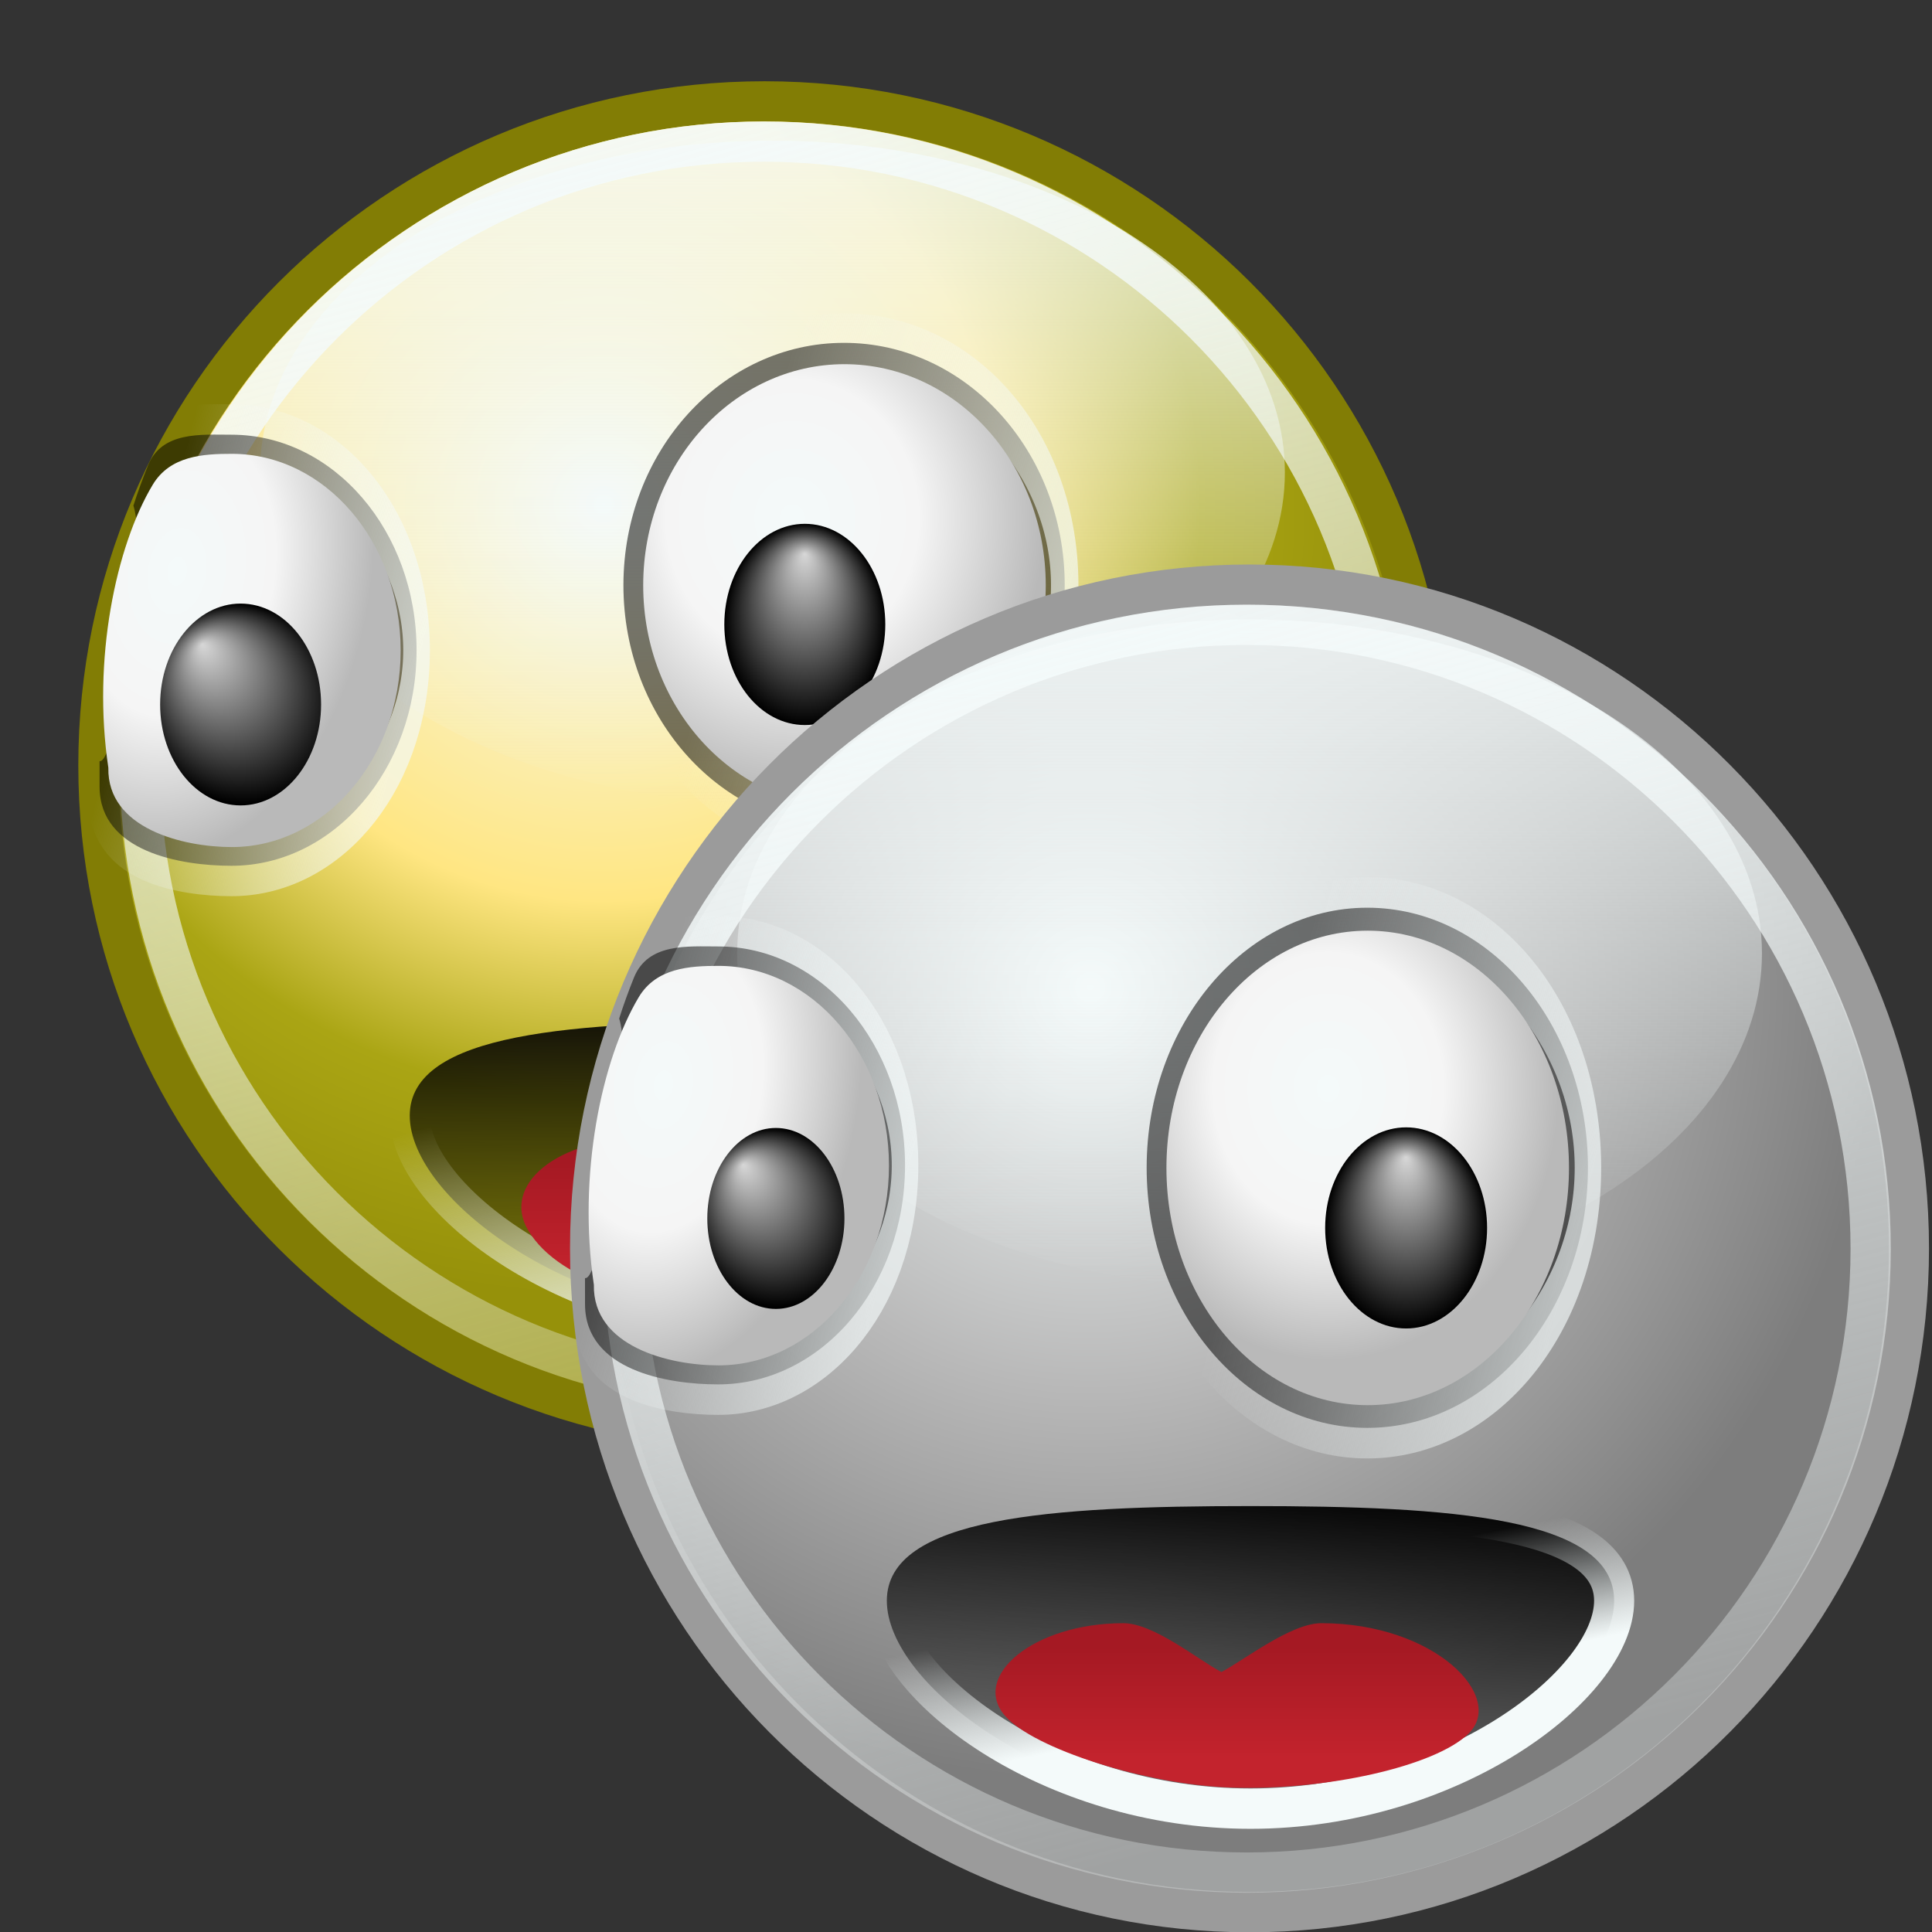
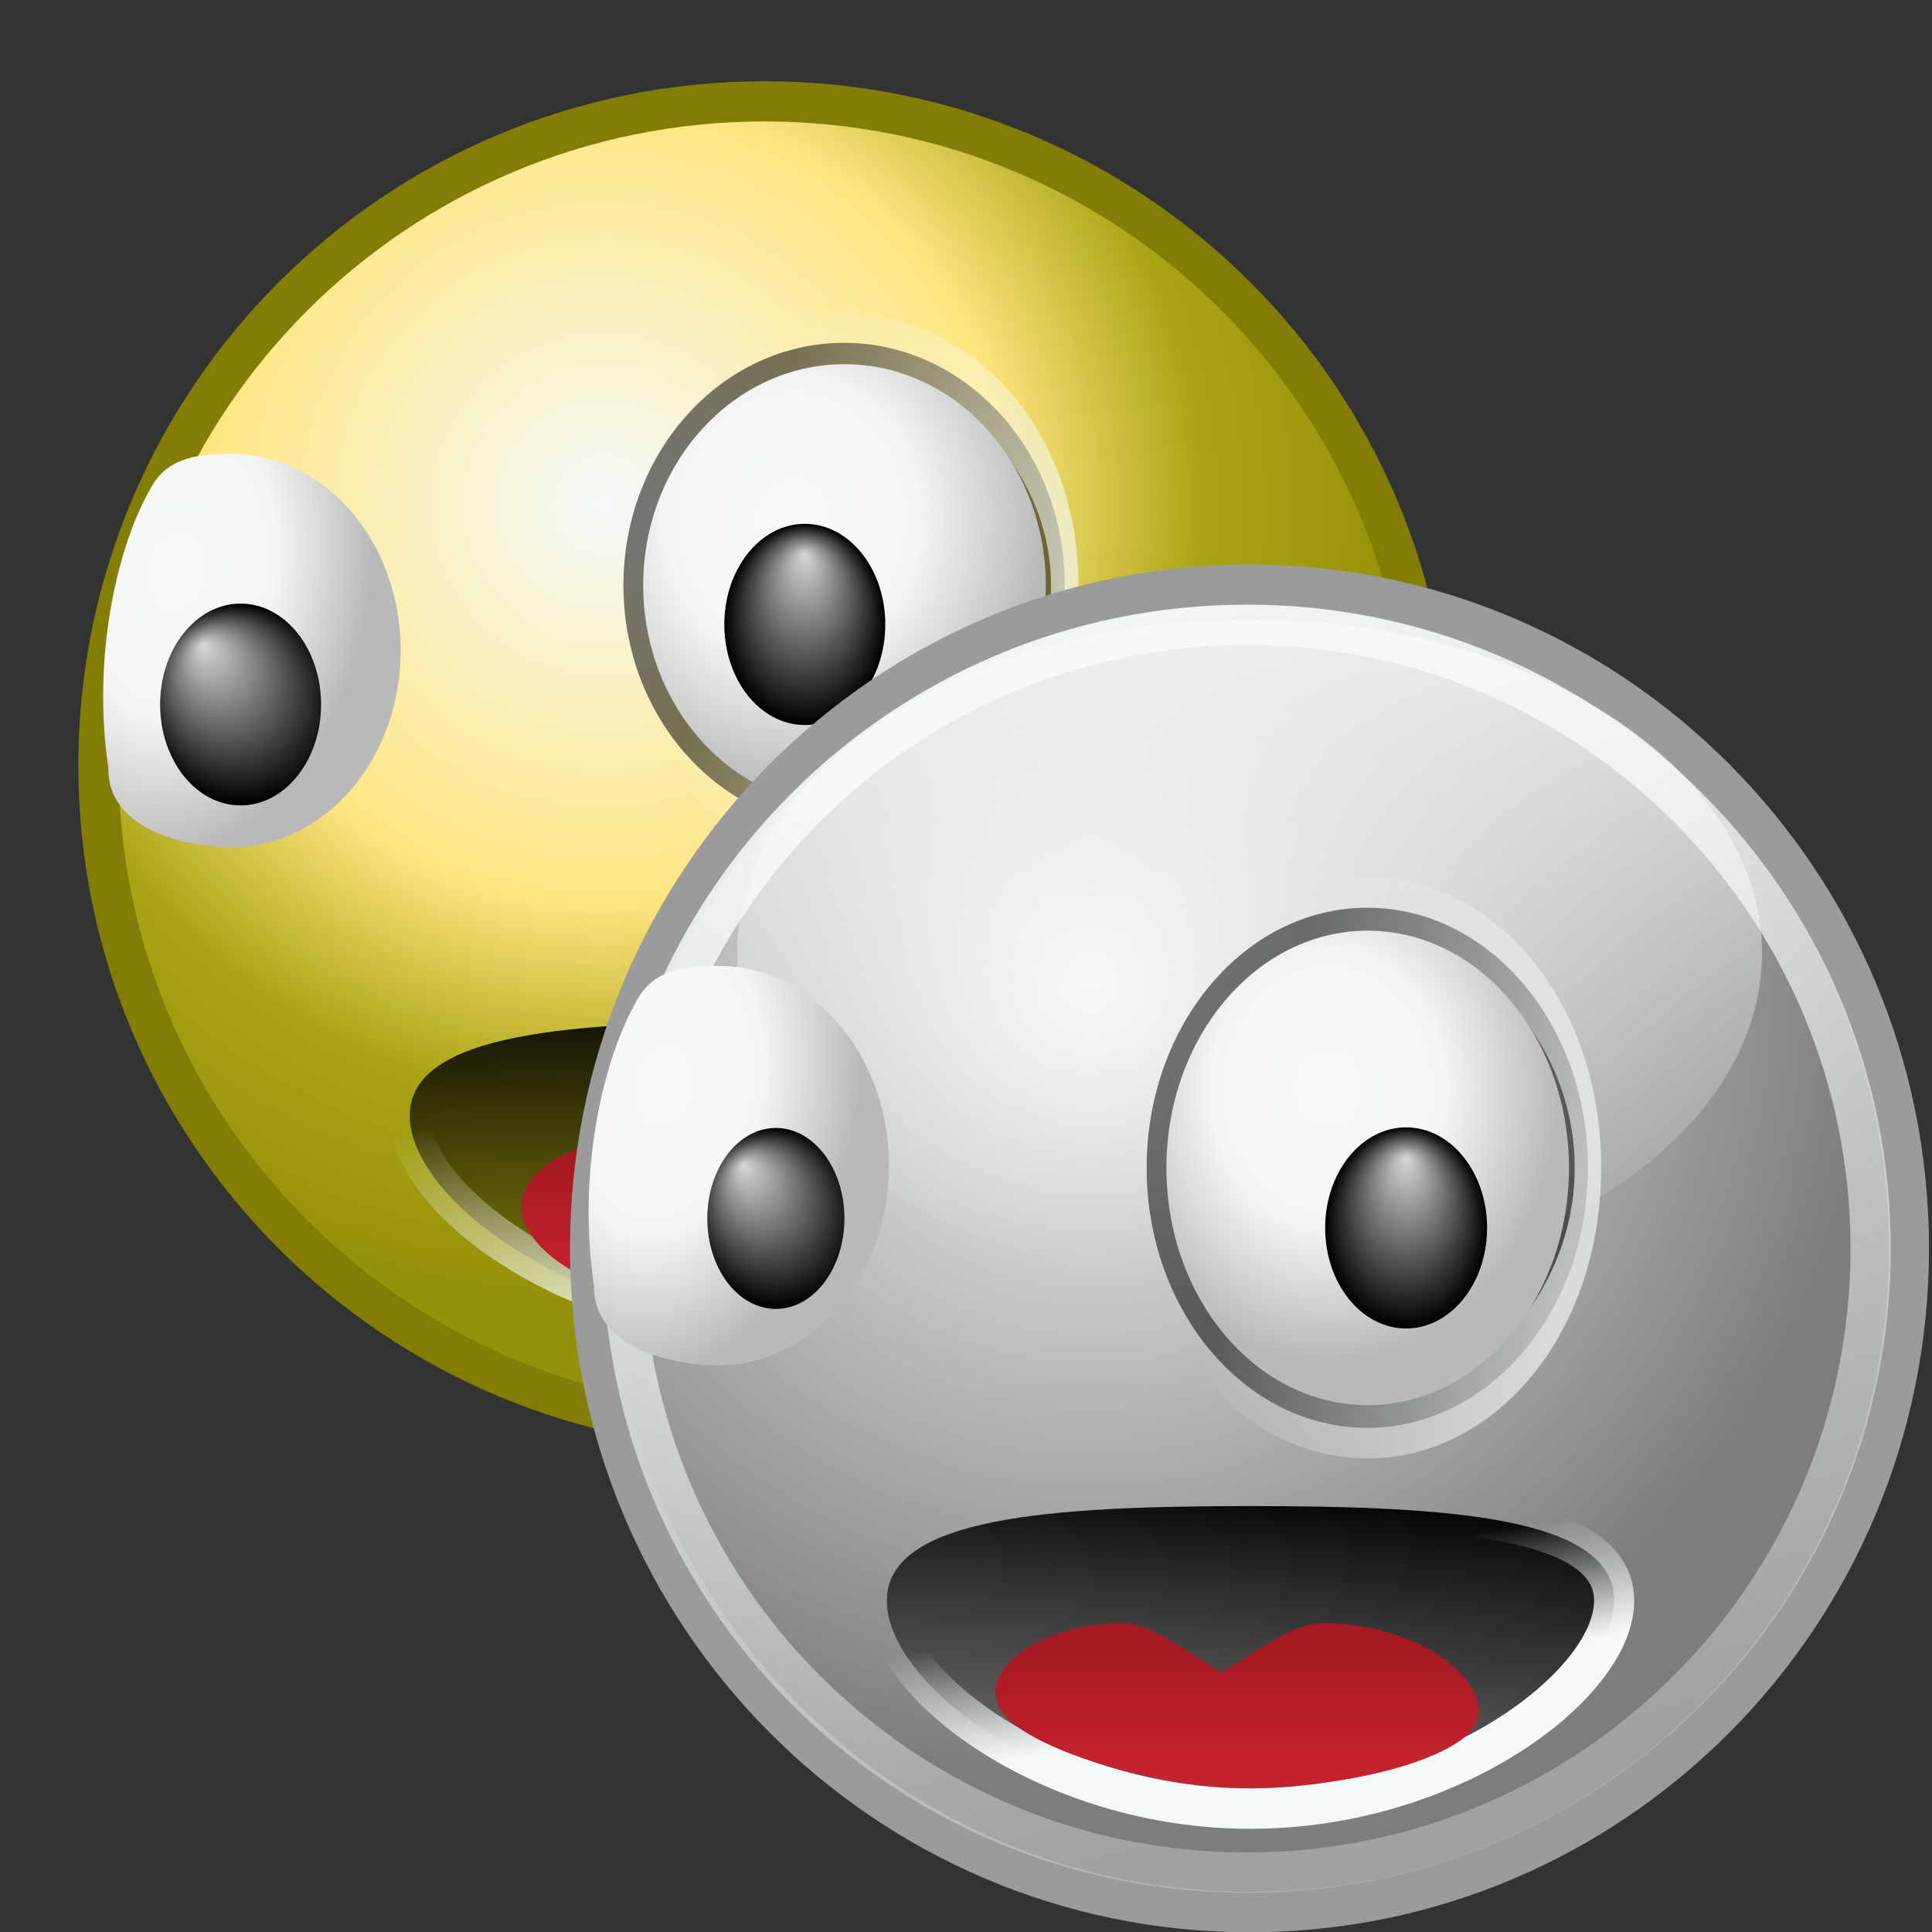
<svg xmlns="http://www.w3.org/2000/svg" xmlns:ns1="http://sodipodi.sourceforge.net/DTD/sodipodi-0.dtd" xmlns:ns2="http://www.inkscape.org/namespaces/inkscape" xmlns:xlink="http://www.w3.org/1999/xlink" width="48" height="48" id="svg14" ns1:version="0.32" ns2:version="0.47 r22583" ns1:docname="system-users.svg" version="1.0">
  <rect width="100%" height="100%" fill="#333333" stroke="none" />
  <ns1:namedview id="base" pagecolor="#ffffff" bordercolor="#666666" borderopacity="1.0" ns2:pageopacity="0.0" ns2:pageshadow="2" ns2:zoom="1" ns2:cx="29.998586" ns2:cy="3.2056508" ns2:document-units="px" ns2:current-layer="layer1" ns2:window-width="823" ns2:window-height="536" ns2:window-x="0" ns2:window-y="22" ns2:showpageshadow="false" width="48px" height="48px" showgrid="false" showborder="true" ns2:window-maximized="0" />
  <defs id="defs3">
    <ns2:perspective id="perspective94" ns2:persp3d-origin="24 : 16 : 1" ns2:vp_z="48 : 24 : 1" ns2:vp_y="0 : 1000 : 0" ns2:vp_x="0 : 24 : 1" ns1:type="inkscape:persp3d" />
    <linearGradient id="linearGradient4925">
      <stop id="stop4927" offset="0" style="stop-color:white;stop-opacity:1" />
      <stop style="stop-color:#f3f3f3;stop-opacity:1;" offset="0.5" id="stop4933" />
      <stop id="stop4929" offset="1" style="stop-color:#bfbfbf;stop-opacity:1;" />
    </linearGradient>
    <linearGradient id="linearGradient28711">
      <stop style="stop-color:white;stop-opacity:1;" offset="0" id="stop28713" />
      <stop id="stop28715" offset="0.5" style="stop-color:#bcbcbc;stop-opacity:1;" />
      <stop style="stop-color:#9b9b9b;stop-opacity:1;" offset="0.75" id="stop28717" />
      <stop style="stop-color:#797979;stop-opacity:1;" offset="1" id="stop28719" />
    </linearGradient>
    <linearGradient id="linearGradient26840" ns2:collect="always">
      <stop id="stop26842" offset="0" style="stop-color:#dd1a1a;stop-opacity:1" />
      <stop id="stop26844" offset="1" style="stop-color:#971212;stop-opacity:1" />
    </linearGradient>
    <linearGradient id="linearGradient22429" ns2:collect="always">
      <stop id="stop22431" offset="0" style="stop-color:black;stop-opacity:1;" />
      <stop id="stop22433" offset="1" style="stop-color:black;stop-opacity:0;" />
    </linearGradient>
    <linearGradient id="linearGradient21548" ns2:collect="always">
      <stop id="stop21550" offset="0" style="stop-color:white;stop-opacity:1;" />
      <stop id="stop21552" offset="1" style="stop-color:white;stop-opacity:0;" />
    </linearGradient>
    <linearGradient id="linearGradient18874" ns2:collect="always">
      <stop id="stop18876" offset="0" style="stop-color:#ddd;stop-opacity:1" />
      <stop id="stop18878" offset="1" style="stop-color:black;stop-opacity:1" />
    </linearGradient>
    <linearGradient id="linearGradient12737" ns2:collect="always">
      <stop id="stop12739" offset="0" style="stop-color:white;stop-opacity:1;" />
      <stop id="stop12741" offset="1" style="stop-color:white;stop-opacity:0;" />
    </linearGradient>
    <linearGradient id="linearGradient10098" ns2:collect="always">
      <stop id="stop10100" offset="0" style="stop-color:white;stop-opacity:1;" />
      <stop id="stop10102" offset="1" style="stop-color:white;stop-opacity:0.3" />
    </linearGradient>
    <linearGradient id="linearGradient8342" ns2:collect="always">
      <stop id="stop8344" offset="0" style="stop-color:white;stop-opacity:1;" />
      <stop id="stop8346" offset="1" style="stop-color:white;stop-opacity:0;" />
    </linearGradient>
    <linearGradient id="linearGradient4832">
      <stop id="stop4834" offset="0" style="stop-color:#fffdf5;stop-opacity:1;" />
      <stop style="stop-color:#ffe16f;stop-opacity:1;" offset="0.5" id="stop4840" />
      <stop id="stop4842" offset="0.75" style="stop-color:#c4a600;stop-opacity:1;" />
      <stop id="stop4836" offset="1" style="stop-color:#aa9000;stop-opacity:1;" />
    </linearGradient>
    <radialGradient r="21.75" fy="15.584" fx="83.052" cy="15.584" cx="83.052" gradientTransform="matrix(1.167,1.633432e-16,-1.633432e-16,1.167,-14.178,-2.919)" gradientUnits="userSpaceOnUse" id="radialGradient33212" xlink:href="#linearGradient28711" ns2:collect="always" />
    <linearGradient y2="45.036" x2="85.623" y1="-5.797" x1="85.623" gradientUnits="userSpaceOnUse" id="linearGradient33214" xlink:href="#linearGradient8342" ns2:collect="always" />
    <linearGradient y2="43.466" x2="87.538" y1="-0.114" x1="75.861" gradientUnits="userSpaceOnUse" id="linearGradient33216" xlink:href="#linearGradient10098" ns2:collect="always" />
    <linearGradient y2="18.755" x2="75.412" y1="22.807" x1="82.342" gradientUnits="userSpaceOnUse" id="linearGradient33218" xlink:href="#linearGradient12737" ns2:collect="always" />
    <radialGradient r="6" fy="17.938" fx="76.661" cy="17.938" cx="76.661" gradientTransform="matrix(1.145,4.995918e-16,-1.181575e-15,0.584,-11.081,8.438)" gradientUnits="userSpaceOnUse" id="radialGradient33220" xlink:href="#linearGradient4925" ns2:collect="always" />
    <radialGradient r="1.531" fy="20.578" fx="97.031" cy="21.656" cx="97.031" gradientTransform="matrix(1,0,0,1.449,-1.92277e-14,-9.723)" gradientUnits="userSpaceOnUse" id="radialGradient33222" xlink:href="#linearGradient18874" ns2:collect="always" />
    <linearGradient y2="18.755" x2="75.412" y1="22.807" x1="82.342" gradientUnits="userSpaceOnUse" id="linearGradient33224" xlink:href="#linearGradient12737" ns2:collect="always" />
    <radialGradient r="6" fy="17.322" fx="76.159" cy="17.322" cx="76.159" gradientTransform="matrix(1.134,-0.269,0.271,0.7,-15.123,27.066)" gradientUnits="userSpaceOnUse" id="radialGradient33226" xlink:href="#linearGradient4925" ns2:collect="always" />
    <radialGradient r="1.531" fy="20.578" fx="97.031" cy="21.656" cx="97.031" gradientTransform="matrix(1,-0.76,0.681,1.213,-14.745,69.12)" gradientUnits="userSpaceOnUse" id="radialGradient33228" xlink:href="#linearGradient18874" ns2:collect="always" />
    <linearGradient y2="42.931" x2="89.284" y1="31.231" x1="90.094" gradientTransform="translate(74,-75)" gradientUnits="userSpaceOnUse" id="linearGradient33230" xlink:href="#linearGradient22429" ns2:collect="always" />
    <linearGradient y2="33.89" x2="89.85" y1="37.869" x1="90.676" gradientTransform="translate(74,-75)" gradientUnits="userSpaceOnUse" id="linearGradient33232" xlink:href="#linearGradient21548" ns2:collect="always" />
    <linearGradient y2="36.395" x2="88.379" y1="39.939" x1="88.379" gradientTransform="translate(74,-75)" gradientUnits="userSpaceOnUse" id="linearGradient33234" xlink:href="#linearGradient26840" ns2:collect="always" />
    <radialGradient r="21.75" fy="15.584" fx="83.052" cy="15.584" cx="83.052" gradientTransform="matrix(1.167,1.633432e-16,-1.633432e-16,1.167,-14.178,-2.919)" gradientUnits="userSpaceOnUse" id="radialGradient33236" xlink:href="#linearGradient4832" ns2:collect="always" />
    <linearGradient y2="45.036" x2="85.623" y1="-5.797" x1="85.623" gradientUnits="userSpaceOnUse" id="linearGradient33238" xlink:href="#linearGradient8342" ns2:collect="always" />
    <linearGradient y2="43.466" x2="87.538" y1="-0.114" x1="75.861" gradientUnits="userSpaceOnUse" id="linearGradient33240" xlink:href="#linearGradient10098" ns2:collect="always" />
    <linearGradient y2="18.755" x2="75.412" y1="22.807" x1="82.342" gradientUnits="userSpaceOnUse" id="linearGradient33242" xlink:href="#linearGradient12737" ns2:collect="always" />
    <radialGradient r="1.531" fy="20.578" fx="97.031" cy="21.656" cx="97.031" gradientTransform="matrix(1,0,0,1.449,-1.976544e-14,-9.723)" gradientUnits="userSpaceOnUse" id="radialGradient33246" xlink:href="#linearGradient18874" ns2:collect="always" />
    <linearGradient y2="18.755" x2="75.412" y1="22.807" x1="82.342" gradientUnits="userSpaceOnUse" id="linearGradient33248" xlink:href="#linearGradient12737" ns2:collect="always" />
    <radialGradient r="6" fy="17.322" fx="76.159" cy="17.322" cx="76.159" gradientTransform="matrix(1.134,-0.269,0.271,0.7,-15.123,27.066)" gradientUnits="userSpaceOnUse" id="radialGradient33250" xlink:href="#linearGradient4925" ns2:collect="always" />
    <radialGradient r="1.531" fy="20.578" fx="97.031" cy="21.656" cx="97.031" gradientTransform="matrix(1,-0.76,0.681,1.213,-14.745,69.12)" gradientUnits="userSpaceOnUse" id="radialGradient33252" xlink:href="#linearGradient18874" ns2:collect="always" />
    <linearGradient y2="42.931" x2="89.284" y1="30.661" x1="89.284" gradientTransform="translate(74,-75)" gradientUnits="userSpaceOnUse" id="linearGradient33254" xlink:href="#linearGradient22429" ns2:collect="always" />
    <linearGradient y2="32.119" x2="88.553" y1="41.25" x1="91" gradientTransform="translate(74,-75)" gradientUnits="userSpaceOnUse" id="linearGradient33256" xlink:href="#linearGradient21548" ns2:collect="always" />
    <linearGradient y2="36.395" x2="88.379" y1="39.939" x1="88.379" gradientTransform="translate(74,-75)" gradientUnits="userSpaceOnUse" id="linearGradient33258" xlink:href="#linearGradient26840" ns2:collect="always" />
    <radialGradient gradientUnits="userSpaceOnUse" gradientTransform="matrix(1.255,2.096951e-16,-4.959457e-16,0.641,-19.491,7.401)" r="6" fy="18.108" fx="76.344" cy="18.108" cx="76.344" id="radialGradient4931" xlink:href="#linearGradient4925" ns2:collect="always" />
    <radialGradient r="21.75" fy="15.584" fx="83.052" cy="15.584" cx="83.052" gradientTransform="matrix(1.167,1.633432e-16,-1.633432e-16,1.167,-14.178,-2.919)" gradientUnits="userSpaceOnUse" id="radialGradient33212-494" xlink:href="#linearGradient28711-696" ns2:collect="always" />
    <linearGradient id="linearGradient28711-696">
      <stop style="stop-color:#f4fafa;stop-opacity:1;" offset="0" id="stop2964" />
      <stop id="stop2966" offset="0.5" style="stop-color:#b9b9b9;stop-opacity:1;" />
      <stop style="stop-color:#9b9b9b;stop-opacity:1;" offset="0.75" id="stop2968" />
      <stop style="stop-color:#7d7d7d;stop-opacity:1;" offset="1" id="stop2970" />
    </linearGradient>
    <linearGradient y2="45.036" x2="85.623" y1="-5.797" x1="85.623" gradientUnits="userSpaceOnUse" id="linearGradient33214-25" xlink:href="#linearGradient8342-843" ns2:collect="always" />
    <linearGradient id="linearGradient8342-843" ns2:collect="always">
      <stop id="stop2974" offset="0" style="stop-color:#f4fafa;stop-opacity:1;" />
      <stop id="stop2976" offset="1" style="stop-color:#f4fafa;stop-opacity:0;" />
    </linearGradient>
    <linearGradient y2="43.466" x2="87.538" y1="-0.114" x1="75.861" gradientUnits="userSpaceOnUse" id="linearGradient33216-107" xlink:href="#linearGradient10098-45" ns2:collect="always" />
    <linearGradient id="linearGradient10098-45" ns2:collect="always">
      <stop id="stop2980" offset="0" style="stop-color:#f4fafa;stop-opacity:1;" />
      <stop id="stop2982" offset="1" style="stop-color:#f4fafa;stop-opacity:0.3" />
    </linearGradient>
    <linearGradient y2="18.755" x2="75.412" y1="22.807" x1="82.342" gradientUnits="userSpaceOnUse" id="linearGradient33218-719" xlink:href="#linearGradient12737-96" ns2:collect="always" />
    <linearGradient id="linearGradient12737-96" ns2:collect="always">
      <stop id="stop2986" offset="0" style="stop-color:#f4fafa;stop-opacity:1;" />
      <stop id="stop2988" offset="1" style="stop-color:#f4fafa;stop-opacity:0;" />
    </linearGradient>
    <radialGradient r="6" fy="17.938" fx="76.661" cy="17.938" cx="76.661" gradientTransform="matrix(1.145,4.995918e-16,-1.181575e-15,0.584,-11.081,8.438)" gradientUnits="userSpaceOnUse" id="radialGradient33220-612" xlink:href="#linearGradient4925-171" ns2:collect="always" />
    <linearGradient id="linearGradient4925-171">
      <stop id="stop2992" offset="0" style="stop-color:#f4fafa;stop-opacity:1" />
      <stop style="stop-color:#f5f5f5;stop-opacity:1;" offset="0.5" id="stop2994" />
      <stop id="stop2996" offset="1" style="stop-color:#b9b9b9;stop-opacity:1;" />
    </linearGradient>
    <radialGradient r="1.531" fy="20.578" fx="97.031" cy="21.656" cx="97.031" gradientTransform="matrix(1,0,0,1.449,-1.92277e-14,-9.723)" gradientUnits="userSpaceOnUse" id="radialGradient33222-85" xlink:href="#linearGradient18874-729" ns2:collect="always" />
    <linearGradient id="linearGradient18874-729" ns2:collect="always">
      <stop id="stop3000" offset="0" style="stop-color:#d7d7d7;stop-opacity:1" />
      <stop id="stop3002" offset="1" style="stop-color:#000000;stop-opacity:1" />
    </linearGradient>
    <linearGradient y2="18.755" x2="75.412" y1="22.807" x1="82.342" gradientUnits="userSpaceOnUse" id="linearGradient33224-432" xlink:href="#linearGradient12737-174" ns2:collect="always" />
    <linearGradient id="linearGradient12737-174" ns2:collect="always">
      <stop id="stop3006" offset="0" style="stop-color:#f4fafa;stop-opacity:1;" />
      <stop id="stop3008" offset="1" style="stop-color:#f4fafa;stop-opacity:0;" />
    </linearGradient>
    <radialGradient r="6" fy="17.322" fx="76.159" cy="17.322" cx="76.159" gradientTransform="matrix(1.134,-0.269,0.271,0.7,-15.123,27.066)" gradientUnits="userSpaceOnUse" id="radialGradient33226-824" xlink:href="#linearGradient4925-583" ns2:collect="always" />
    <linearGradient id="linearGradient4925-583">
      <stop id="stop3012" offset="0" style="stop-color:#f4fafa;stop-opacity:1" />
      <stop style="stop-color:#f5f5f5;stop-opacity:1;" offset="0.5" id="stop3014" />
      <stop id="stop3016" offset="1" style="stop-color:#b9b9b9;stop-opacity:1;" />
    </linearGradient>
    <radialGradient r="1.531" fy="20.578" fx="97.031" cy="21.656" cx="97.031" gradientTransform="matrix(1,-0.76,0.681,1.213,-14.745,69.12)" gradientUnits="userSpaceOnUse" id="radialGradient33228-115" xlink:href="#linearGradient18874-836" ns2:collect="always" />
    <linearGradient id="linearGradient18874-836" ns2:collect="always">
      <stop id="stop3020" offset="0" style="stop-color:#d7d7d7;stop-opacity:1" />
      <stop id="stop3022" offset="1" style="stop-color:#000000;stop-opacity:1" />
    </linearGradient>
    <linearGradient y2="42.931" x2="89.284" y1="31.231" x1="90.094" gradientTransform="translate(74,-75)" gradientUnits="userSpaceOnUse" id="linearGradient33230-655" xlink:href="#linearGradient22429-269" ns2:collect="always" />
    <linearGradient id="linearGradient22429-269" ns2:collect="always">
      <stop id="stop3026" offset="0" style="stop-color:#000000;stop-opacity:1;" />
      <stop id="stop3028" offset="1" style="stop-color:#000000;stop-opacity:0;" />
    </linearGradient>
    <linearGradient y2="33.89" x2="89.85" y1="37.869" x1="90.676" gradientTransform="translate(74,-75)" gradientUnits="userSpaceOnUse" id="linearGradient33232-77" xlink:href="#linearGradient21548-656" ns2:collect="always" />
    <linearGradient id="linearGradient21548-656" ns2:collect="always">
      <stop id="stop3032" offset="0" style="stop-color:#f4fafa;stop-opacity:1;" />
      <stop id="stop3034" offset="1" style="stop-color:#f4fafa;stop-opacity:0;" />
    </linearGradient>
    <linearGradient y2="36.395" x2="88.379" y1="39.939" x1="88.379" gradientTransform="translate(74,-75)" gradientUnits="userSpaceOnUse" id="linearGradient33234-339" xlink:href="#linearGradient26840-106" ns2:collect="always" />
    <linearGradient id="linearGradient26840-106" ns2:collect="always">
      <stop id="stop3038" offset="0" style="stop-color:#c3232d;stop-opacity:1" />
      <stop id="stop3040" offset="1" style="stop-color:#a51923;stop-opacity:1" />
    </linearGradient>
    <radialGradient r="21.75" fy="15.584" fx="83.052" cy="15.584" cx="83.052" gradientTransform="matrix(1.167,1.633432e-16,-1.633432e-16,1.167,-14.178,-2.919)" gradientUnits="userSpaceOnUse" id="radialGradient33236-448" xlink:href="#linearGradient4832-27" ns2:collect="always" />
    <linearGradient id="linearGradient4832-27">
      <stop id="stop3044" offset="0" style="stop-color:#f4fafa;stop-opacity:1;" />
      <stop style="stop-color:#ffe682;stop-opacity:1;" offset="0.5" id="stop3046" />
      <stop id="stop3048" offset="0.75" style="stop-color:#aaa514;stop-opacity:1;" />
      <stop id="stop3050" offset="1" style="stop-color:#96910a;stop-opacity:1;" />
    </linearGradient>
    <linearGradient y2="45.036" x2="85.623" y1="-5.797" x1="85.623" gradientUnits="userSpaceOnUse" id="linearGradient33238-574" xlink:href="#linearGradient8342-766" ns2:collect="always" />
    <linearGradient id="linearGradient8342-766" ns2:collect="always">
      <stop id="stop3054" offset="0" style="stop-color:#f4fafa;stop-opacity:1;" />
      <stop id="stop3056" offset="1" style="stop-color:#f4fafa;stop-opacity:0;" />
    </linearGradient>
    <linearGradient y2="43.466" x2="87.538" y1="-0.114" x1="75.861" gradientUnits="userSpaceOnUse" id="linearGradient33240-796" xlink:href="#linearGradient10098-92" ns2:collect="always" />
    <linearGradient id="linearGradient10098-92" ns2:collect="always">
      <stop id="stop3060" offset="0" style="stop-color:#f4fafa;stop-opacity:1;" />
      <stop id="stop3062" offset="1" style="stop-color:#f4fafa;stop-opacity:0.3" />
    </linearGradient>
    <linearGradient y2="18.755" x2="75.412" y1="22.807" x1="82.342" gradientUnits="userSpaceOnUse" id="linearGradient33242-244" xlink:href="#linearGradient12737-909" ns2:collect="always" />
    <linearGradient id="linearGradient12737-909" ns2:collect="always">
      <stop id="stop3066" offset="0" style="stop-color:#f4fafa;stop-opacity:1;" />
      <stop id="stop3068" offset="1" style="stop-color:#f4fafa;stop-opacity:0;" />
    </linearGradient>
    <radialGradient gradientUnits="userSpaceOnUse" gradientTransform="matrix(1.255,2.096951e-16,-4.959457e-16,0.641,-19.491,7.401)" r="6" fy="18.108" fx="76.344" cy="18.108" cx="76.344" id="radialGradient4931-157" xlink:href="#linearGradient4925-325" ns2:collect="always" />
    <linearGradient id="linearGradient4925-325">
      <stop id="stop3072" offset="0" style="stop-color:#f4fafa;stop-opacity:1" />
      <stop style="stop-color:#f5f5f5;stop-opacity:1;" offset="0.5" id="stop3074" />
      <stop id="stop3076" offset="1" style="stop-color:#b9b9b9;stop-opacity:1;" />
    </linearGradient>
    <radialGradient r="1.531" fy="20.578" fx="97.031" cy="21.656" cx="97.031" gradientTransform="matrix(1,0,0,1.449,-1.976544e-14,-9.723)" gradientUnits="userSpaceOnUse" id="radialGradient33246-136" xlink:href="#linearGradient18874-987" ns2:collect="always" />
    <linearGradient id="linearGradient18874-987" ns2:collect="always">
      <stop id="stop3080" offset="0" style="stop-color:#d7d7d7;stop-opacity:1" />
      <stop id="stop3082" offset="1" style="stop-color:#000000;stop-opacity:1" />
    </linearGradient>
    <linearGradient y2="18.755" x2="75.412" y1="22.807" x1="82.342" gradientUnits="userSpaceOnUse" id="linearGradient33248-569" xlink:href="#linearGradient12737-856" ns2:collect="always" />
    <linearGradient id="linearGradient12737-856" ns2:collect="always">
      <stop id="stop3086" offset="0" style="stop-color:#f4fafa;stop-opacity:1;" />
      <stop id="stop3088" offset="1" style="stop-color:#f4fafa;stop-opacity:0;" />
    </linearGradient>
    <radialGradient r="6" fy="17.322" fx="76.159" cy="17.322" cx="76.159" gradientTransform="matrix(1.134,-0.269,0.271,0.7,-15.123,27.066)" gradientUnits="userSpaceOnUse" id="radialGradient33250-279" xlink:href="#linearGradient4925-357" ns2:collect="always" />
    <linearGradient id="linearGradient4925-357">
      <stop id="stop3092" offset="0" style="stop-color:#f4fafa;stop-opacity:1" />
      <stop style="stop-color:#f5f5f5;stop-opacity:1;" offset="0.5" id="stop3094" />
      <stop id="stop3096" offset="1" style="stop-color:#b9b9b9;stop-opacity:1;" />
    </linearGradient>
    <radialGradient r="1.531" fy="20.578" fx="97.031" cy="21.656" cx="97.031" gradientTransform="matrix(1,-0.76,0.681,1.213,-14.745,69.12)" gradientUnits="userSpaceOnUse" id="radialGradient33252-726" xlink:href="#linearGradient18874-694" ns2:collect="always" />
    <linearGradient id="linearGradient18874-694" ns2:collect="always">
      <stop id="stop3100" offset="0" style="stop-color:#d7d7d7;stop-opacity:1" />
      <stop id="stop3102" offset="1" style="stop-color:#000000;stop-opacity:1" />
    </linearGradient>
    <linearGradient y2="42.931" x2="89.284" y1="30.661" x1="89.284" gradientTransform="translate(74,-75)" gradientUnits="userSpaceOnUse" id="linearGradient33254-978" xlink:href="#linearGradient22429-310" ns2:collect="always" />
    <linearGradient id="linearGradient22429-310" ns2:collect="always">
      <stop id="stop3106" offset="0" style="stop-color:#000000;stop-opacity:1;" />
      <stop id="stop3108" offset="1" style="stop-color:#000000;stop-opacity:0;" />
    </linearGradient>
    <linearGradient y2="32.119" x2="88.553" y1="41.25" x1="91" gradientTransform="translate(74,-75)" gradientUnits="userSpaceOnUse" id="linearGradient33256-287" xlink:href="#linearGradient21548-452" ns2:collect="always" />
    <linearGradient id="linearGradient21548-452" ns2:collect="always">
      <stop id="stop3112" offset="0" style="stop-color:#f4fafa;stop-opacity:1;" />
      <stop id="stop3114" offset="1" style="stop-color:#f4fafa;stop-opacity:0;" />
    </linearGradient>
    <linearGradient y2="36.395" x2="88.379" y1="39.939" x1="88.379" gradientTransform="translate(74,-75)" gradientUnits="userSpaceOnUse" id="linearGradient33258-448" xlink:href="#linearGradient26840-581" ns2:collect="always" />
    <linearGradient id="linearGradient26840-581" ns2:collect="always">
      <stop id="stop3118" offset="0" style="stop-color:#c3232d;stop-opacity:1" />
      <stop id="stop3120" offset="1" style="stop-color:#a51923;stop-opacity:1" />
    </linearGradient>
  </defs>
  <g id="layer1" ns2:groupmode="layer" ns2:label="Layer 1">
    <g id="g28659" transform="matrix(0.771,0,0,0.771,-105.615,58.63)">
      <path transform="matrix(1.01,0,0,1.007,72.866,-75.17)" d="m 109.125,23.625 c 0,11.736 -9.514,21.25 -21.25,21.25 -11.736,0 -21.25,-9.514 -21.25,-21.25 0,-11.736 9.514,-21.25 21.25,-21.25 11.736,0 21.25,9.514 21.25,21.25 z" ns1:ry="21.25" ns1:rx="21.25" ns1:cy="23.625" ns1:cx="87.875" id="path28661" style="opacity:1;fill:url(#radialGradient33236-448);fill-opacity:1;stroke:#827d05;stroke-width:1.286;stroke-linecap:round;stroke-linejoin:round;stroke-miterlimit:4;stroke-dasharray:none;stroke-dashoffset:0;stroke-opacity:1" ns1:type="arc" />
-       <path transform="matrix(0.777,0,0,0.503,93.598,-72.707)" d="m 109.125,23.625 c 0,11.736 -9.514,21.25 -21.25,21.25 -11.736,0 -21.25,-9.514 -21.25,-21.25 0,-11.736 9.514,-21.25 21.25,-21.25 11.736,0 21.25,9.514 21.25,21.25 z" ns1:ry="21.25" ns1:rx="21.25" ns1:cy="23.625" ns1:cx="87.875" id="path28663" style="opacity:1;fill:url(#linearGradient33238-574);fill-opacity:1;stroke:none;stroke-width:1;stroke-linecap:round;stroke-linejoin:round;stroke-miterlimit:4;stroke-dasharray:none;stroke-dashoffset:0;stroke-opacity:1" ns1:type="arc" />
-       <path transform="matrix(0.946,0,0,0.946,78.468,-73.728)" d="m 109.125,23.625 c 0,11.736 -9.514,21.25 -21.25,21.25 -11.736,0 -21.25,-9.514 -21.25,-21.25 0,-11.736 9.514,-21.25 21.25,-21.25 11.736,0 21.25,9.514 21.25,21.25 z" ns1:ry="21.25" ns1:rx="21.25" ns1:cy="23.625" ns1:cx="87.875" id="path28665" style="opacity:1;fill:none;fill-opacity:1;stroke:url(#linearGradient33240-796);stroke-width:1.371;stroke-linecap:round;stroke-linejoin:round;stroke-miterlimit:4;stroke-dasharray:none;stroke-dashoffset:0;stroke-opacity:1" ns1:type="arc" />
      <g transform="translate(68.129,-78.374)" id="g28667">
        <path ns1:type="arc" style="opacity:0.665;fill:#000000;fill-opacity:0.794;stroke:url(#linearGradient33242-244);stroke-width:0.746;stroke-linecap:round;stroke-linejoin:round;stroke-miterlimit:4;stroke-dasharray:none;stroke-dashoffset:0;stroke-opacity:1" id="path28669" ns1:cx="77.875" ns1:cy="19.9375" ns1:rx="6" ns1:ry="3.0625" d="m 83.875,19.938 c 0,1.691 -2.686,3.062 -6,3.062 -3.314,0 -6,-1.371 -6,-3.062 0,-1.691 2.686,-3.062 6,-3.062 3.314,0 6,1.371 6,3.062 z" transform="matrix(1.185,0,0,2.551,3.773,-29.673)" />
        <path id="path28671" d="M 83.875,19.938 C 83.875,21.628 81.187,23 77.875,23 C 74.563,23 71.875,21.628 71.875,19.938 C 71.875,18.247 74.563,16.875 77.875,16.875 C 81.187,16.875 83.875,18.247 83.875,19.938 z " style="fill:url(#radialGradient4931-157);fill-opacity:1;stroke:none;stroke-width:0.575;stroke-linecap:round;stroke-linejoin:round;stroke-miterlimit:4;stroke-dashoffset:0;stroke-opacity:1" transform="matrix(1.081,0,0,2.327,11.885,-25.203)" />
        <path ns1:type="arc" style="opacity:1;fill:url(#radialGradient33246-136);fill-opacity:1;stroke:none;stroke-width:1;stroke-linecap:round;stroke-linejoin:round;stroke-miterlimit:4;stroke-dasharray:none;stroke-dashoffset:0;stroke-opacity:1" id="path28673" ns1:cx="97.03125" ns1:cy="21.65625" ns1:rx="1.53125" ns1:ry="2.21875" d="m 98.562,21.656 c 0,1.225 -0.686,2.219 -1.531,2.219 -0.846,0 -1.531,-0.993 -1.531,-2.219 0,-1.225 0.686,-2.219 1.531,-2.219 0.846,0 1.531,0.993 1.531,2.219 z" transform="matrix(1.694,0,0,1.461,-69.581,-9.188)" />
      </g>
      <g transform="matrix(0.839,0,0,1.497,77.853,-86.332)" id="g28675">
-         <path ns1:nodetypes="cssccssc" id="path28677" d="M 83.875,19.938 C 83.875,21.628 81.187,23 77.875,23 C 76.221,23 73.617,22.799 73.601,21.886 C 73.599,21.759 73.598,21.635 73.6,21.513 C 74.131,21.571 75.221,18.599 74.697,17.883 C 74.839,17.689 74.997,17.499 75.172,17.31 C 75.623,16.824 76.896,16.875 77.875,16.875 C 81.187,16.875 83.875,18.247 83.875,19.938 z " style="opacity:0.665;fill:#000000;fill-opacity:0.794;stroke:url(#linearGradient33248-569);stroke-width:0.864;stroke-linecap:round;stroke-linejoin:round;stroke-miterlimit:4;stroke-dasharray:none;stroke-dashoffset:0;stroke-opacity:1" transform="matrix(1.185,0,0,1.515,-12.914,-9.336)" />
        <path transform="matrix(1.081,0,0,1.382,-4.802,-6.68)" ns1:nodetypes="cscssc" id="path28679" d="M 83.875,19.938 C 83.875,21.628 81.187,23 77.875,23 C 76.145,23 73.446,22.713 73.489,21.764 C 72.913,20.086 73.752,18.316 75.068,17.355 C 75.685,16.905 76.861,16.875 77.875,16.875 C 81.187,16.875 83.875,18.247 83.875,19.938 z " style="fill:url(#radialGradient33250-279);fill-opacity:1;stroke:none;stroke-width:0.575;stroke-linecap:round;stroke-linejoin:round;stroke-miterlimit:4;stroke-dashoffset:0;stroke-opacity:1" />
        <path ns1:type="arc" style="fill:url(#radialGradient33252-726);fill-opacity:1;stroke:none;stroke-width:1;stroke-linecap:round;stroke-linejoin:round;stroke-miterlimit:4;stroke-dasharray:none;stroke-dashoffset:0;stroke-opacity:1" id="path28681" ns1:cx="97.03125" ns1:cy="21.65625" ns1:rx="1.53125" ns1:ry="2.21875" d="m 98.562,21.656 c 0,1.225 -0.686,2.219 -1.531,2.219 -0.846,0 -1.531,-0.993 -1.531,-2.219 0,-1.225 0.686,-2.219 1.531,-2.219 0.846,0 1.531,0.993 1.531,2.219 z" transform="matrix(2.019,0,0,0.979,-116.186,0.836)" />
      </g>
      <path ns1:nodetypes="csssc" id="path28683" d="M 173.625,-40.094 C 173.625,-37.42 168.375,-33.438 161.906,-33.438 C 155.438,-33.438 150.188,-37.42 150.188,-40.094 C 150.188,-42.767 155.438,-43.125 161.906,-43.125 C 168.375,-43.125 173.625,-42.767 173.625,-40.094 z " style="fill:url(#linearGradient33254-978);fill-opacity:1;stroke:url(#linearGradient33256-287);stroke-width:1.297;stroke-linecap:round;stroke-linejoin:round;stroke-miterlimit:4;stroke-dashoffset:0;stroke-opacity:1" />
      <path ns1:nodetypes="cssscc" id="path28685" d="M 157.812,-39.375 C 154.898,-39.375 153.149,-37.847 154,-36.406 C 156.062,-32.916 166.49,-33.241 168.938,-35.844 C 170.084,-37.063 167.855,-39.375 164.188,-39.375 C 163.208,-39.375 161.698,-38.19 160.969,-37.812 C 160.239,-38.19 158.792,-39.375 157.812,-39.375 z " style="opacity:1;fill:url(#linearGradient33258-448);fill-opacity:1;stroke:none;stroke-width:1;stroke-linecap:round;stroke-linejoin:round;stroke-miterlimit:4;stroke-dasharray:none;stroke-dashoffset:0;stroke-opacity:1" />
    </g>
    <g transform="matrix(0.771,0,0,0.776,-93.762,70.883)" id="g27727">
      <path ns1:type="arc" style="opacity:1;fill:url(#radialGradient33212-494);fill-opacity:1;stroke:#9b9b9b;stroke-width:1.292;stroke-linecap:round;stroke-linejoin:round;stroke-miterlimit:4;stroke-dasharray:none;stroke-dashoffset:0;stroke-opacity:1" id="path3957" ns1:cx="87.875" ns1:cy="23.625" ns1:rx="21.25" ns1:ry="21.25" d="m 109.125,23.625 c 0,11.736 -9.514,21.25 -21.25,21.25 -11.736,0 -21.25,-9.514 -21.25,-21.25 0,-11.736 9.514,-21.25 21.25,-21.25 11.736,0 21.25,9.514 21.25,21.25 z" transform="translate(74,-75)" />
      <path ns1:type="arc" style="opacity:1;fill:url(#linearGradient33214-25);fill-opacity:1;stroke:none;stroke-width:1;stroke-linecap:round;stroke-linejoin:round;stroke-miterlimit:4;stroke-dasharray:none;stroke-dashoffset:0;stroke-opacity:1" id="path5721" ns1:cx="87.875" ns1:cy="23.625" ns1:rx="21.25" ns1:ry="21.25" d="m 109.125,23.625 c 0,11.736 -9.514,21.25 -21.25,21.25 -11.736,0 -21.25,-9.514 -21.25,-21.25 0,-11.736 9.514,-21.25 21.25,-21.25 11.736,0 21.25,9.514 21.25,21.25 z" transform="matrix(0.777,0,0,0.503,93.598,-72.707)" />
      <path ns1:type="arc" style="opacity:1;fill:none;fill-opacity:1;stroke:url(#linearGradient33216-107);stroke-width:1.371;stroke-linecap:round;stroke-linejoin:round;stroke-miterlimit:4;stroke-dasharray:none;stroke-dashoffset:0;stroke-opacity:1" id="path8350" ns1:cx="87.875" ns1:cy="23.625" ns1:rx="21.25" ns1:ry="21.25" d="m 109.125,23.625 c 0,11.736 -9.514,21.25 -21.25,21.25 -11.736,0 -21.25,-9.514 -21.25,-21.25 0,-11.736 9.514,-21.25 21.25,-21.25 11.736,0 21.25,9.514 21.25,21.25 z" transform="matrix(0.946,0,0,0.94,78.659,-73.573)" />
      <g id="g19763" transform="matrix(1,0,0,1.066,69.616,-76.543)">
        <path transform="matrix(1.185,0,0,2.551,3.773,-29.673)" d="m 83.875,19.938 c 0,1.691 -2.686,3.062 -6,3.062 -3.314,0 -6,-1.371 -6,-3.062 0,-1.691 2.686,-3.062 6,-3.062 3.314,0 6,1.371 6,3.062 z" ns1:ry="3.0625" ns1:rx="6" ns1:cy="19.9375" ns1:cx="77.875" id="path11854" style="opacity:0.665;fill:#000000;fill-opacity:0.794;stroke:url(#linearGradient33218-719);stroke-width:0.72;stroke-linecap:round;stroke-linejoin:round;stroke-miterlimit:4;stroke-dasharray:none;stroke-dashoffset:0;stroke-opacity:1" ns1:type="arc" />
        <path transform="matrix(1.081,0,0,2.327,11.885,-25.203)" d="m 83.875,19.938 c 0,1.691 -2.686,3.062 -6,3.062 -3.314,0 -6,-1.371 -6,-3.062 0,-1.691 2.686,-3.062 6,-3.062 3.314,0 6,1.371 6,3.062 z" ns1:ry="3.0625" ns1:rx="6" ns1:cy="19.9375" ns1:cx="77.875" id="path13622" style="opacity:1;fill:url(#radialGradient33220-612);fill-opacity:1;stroke:none;stroke-width:0.575;stroke-linecap:round;stroke-linejoin:round;stroke-miterlimit:4;stroke-dasharray:none;stroke-dashoffset:0;stroke-opacity:1" ns1:type="arc" />
        <path transform="matrix(1.704,0,0,1.361,-68.035,-6.479)" d="m 98.562,21.656 c 0,1.225 -0.686,2.219 -1.531,2.219 -0.846,0 -1.531,-0.993 -1.531,-2.219 0,-1.225 0.686,-2.219 1.531,-2.219 0.846,0 1.531,0.993 1.531,2.219 z" ns1:ry="2.21875" ns1:rx="1.53125" ns1:cy="21.65625" ns1:cx="97.03125" id="path17124" style="opacity:1;fill:url(#radialGradient33222-85);fill-opacity:1;stroke:none;stroke-width:1;stroke-linecap:round;stroke-linejoin:round;stroke-miterlimit:4;stroke-dasharray:none;stroke-dashoffset:0;stroke-opacity:1" ns1:type="arc" />
      </g>
      <g id="g22441" transform="matrix(0.847,0,0,1.511,77.528,-85.565)">
-         <path transform="matrix(1.185,0,0,1.515,-12.914,-9.336)" style="opacity:0.665;fill:#000000;fill-opacity:0.794;stroke:url(#linearGradient33224-432);stroke-width:0.853;stroke-linecap:round;stroke-linejoin:round;stroke-miterlimit:4;stroke-dasharray:none;stroke-dashoffset:0;stroke-opacity:1" d="M 83.875,19.938 C 83.875,21.628 81.187,23 77.875,23 C 76.221,23 73.617,22.799 73.601,21.886 C 73.599,21.759 73.598,21.635 73.6,21.513 C 74.131,21.571 75.221,18.599 74.697,17.883 C 74.839,17.689 74.997,17.499 75.172,17.31 C 75.623,16.824 76.896,16.875 77.875,16.875 C 81.187,16.875 83.875,18.247 83.875,19.938 z " id="path19770" ns1:nodetypes="cssccssc" />
        <path style="fill:url(#radialGradient33226-824);fill-opacity:1;stroke:none;stroke-width:0.575;stroke-linecap:round;stroke-linejoin:round;stroke-miterlimit:4;stroke-dashoffset:0;stroke-opacity:1" d="M 83.875,19.938 C 83.875,21.628 81.187,23 77.875,23 C 76.145,23 73.446,22.713 73.489,21.764 C 72.913,20.086 73.752,18.316 75.068,17.355 C 75.685,16.905 76.861,16.875 77.875,16.875 C 81.187,16.875 83.875,18.247 83.875,19.938 z " id="path19772" ns1:nodetypes="cscssc" transform="matrix(1.081,0,0,1.382,-4.802,-6.68)" />
        <path transform="matrix(1.704,0,0,0.864,-83.777,3.282)" d="m 98.562,21.656 c 0,1.225 -0.686,2.219 -1.531,2.219 -0.846,0 -1.531,-0.993 -1.531,-2.219 0,-1.225 0.686,-2.219 1.531,-2.219 0.846,0 1.531,0.993 1.531,2.219 z" ns1:ry="2.21875" ns1:rx="1.53125" ns1:cy="21.65625" ns1:cx="97.03125" id="path19774" style="fill:url(#radialGradient33228-115);fill-opacity:1;stroke:none;stroke-width:1;stroke-linecap:round;stroke-linejoin:round;stroke-miterlimit:4;stroke-dasharray:none;stroke-dashoffset:0;stroke-opacity:1" ns1:type="arc" />
      </g>
      <path style="fill:url(#linearGradient33230-655);fill-opacity:1;stroke:url(#linearGradient33232-77);stroke-width:1.292;stroke-linecap:round;stroke-linejoin:round;stroke-miterlimit:4;stroke-dashoffset:0;stroke-opacity:1" d="M 173.625,-40.094 C 173.625,-37.42 168.375,-33.438 161.906,-33.438 C 155.438,-33.438 150.188,-37.42 150.188,-40.094 C 150.188,-42.767 155.438,-43.125 161.906,-43.125 C 168.375,-43.125 173.625,-42.767 173.625,-40.094 z " id="path19791" ns1:nodetypes="csssc" />
      <path style="opacity:1;fill:url(#linearGradient33234-339);fill-opacity:1;stroke:none;stroke-width:1;stroke-linecap:round;stroke-linejoin:round;stroke-miterlimit:4;stroke-dasharray:none;stroke-dashoffset:0;stroke-opacity:1" d="M 157.812,-39.375 C 154.898,-39.375 152.892,-37.662 154,-36.406 C 154.925,-35.358 158.514,-34.212 161.261,-34.113 C 164.311,-34.004 167.859,-34.789 168.938,-35.844 C 170.134,-37.014 167.855,-39.375 164.188,-39.375 C 163.208,-39.375 161.698,-38.19 160.969,-37.812 C 160.239,-38.19 158.792,-39.375 157.812,-39.375 z " id="path25962" ns1:nodetypes="csssscc" />
    </g>
  </g>
</svg>